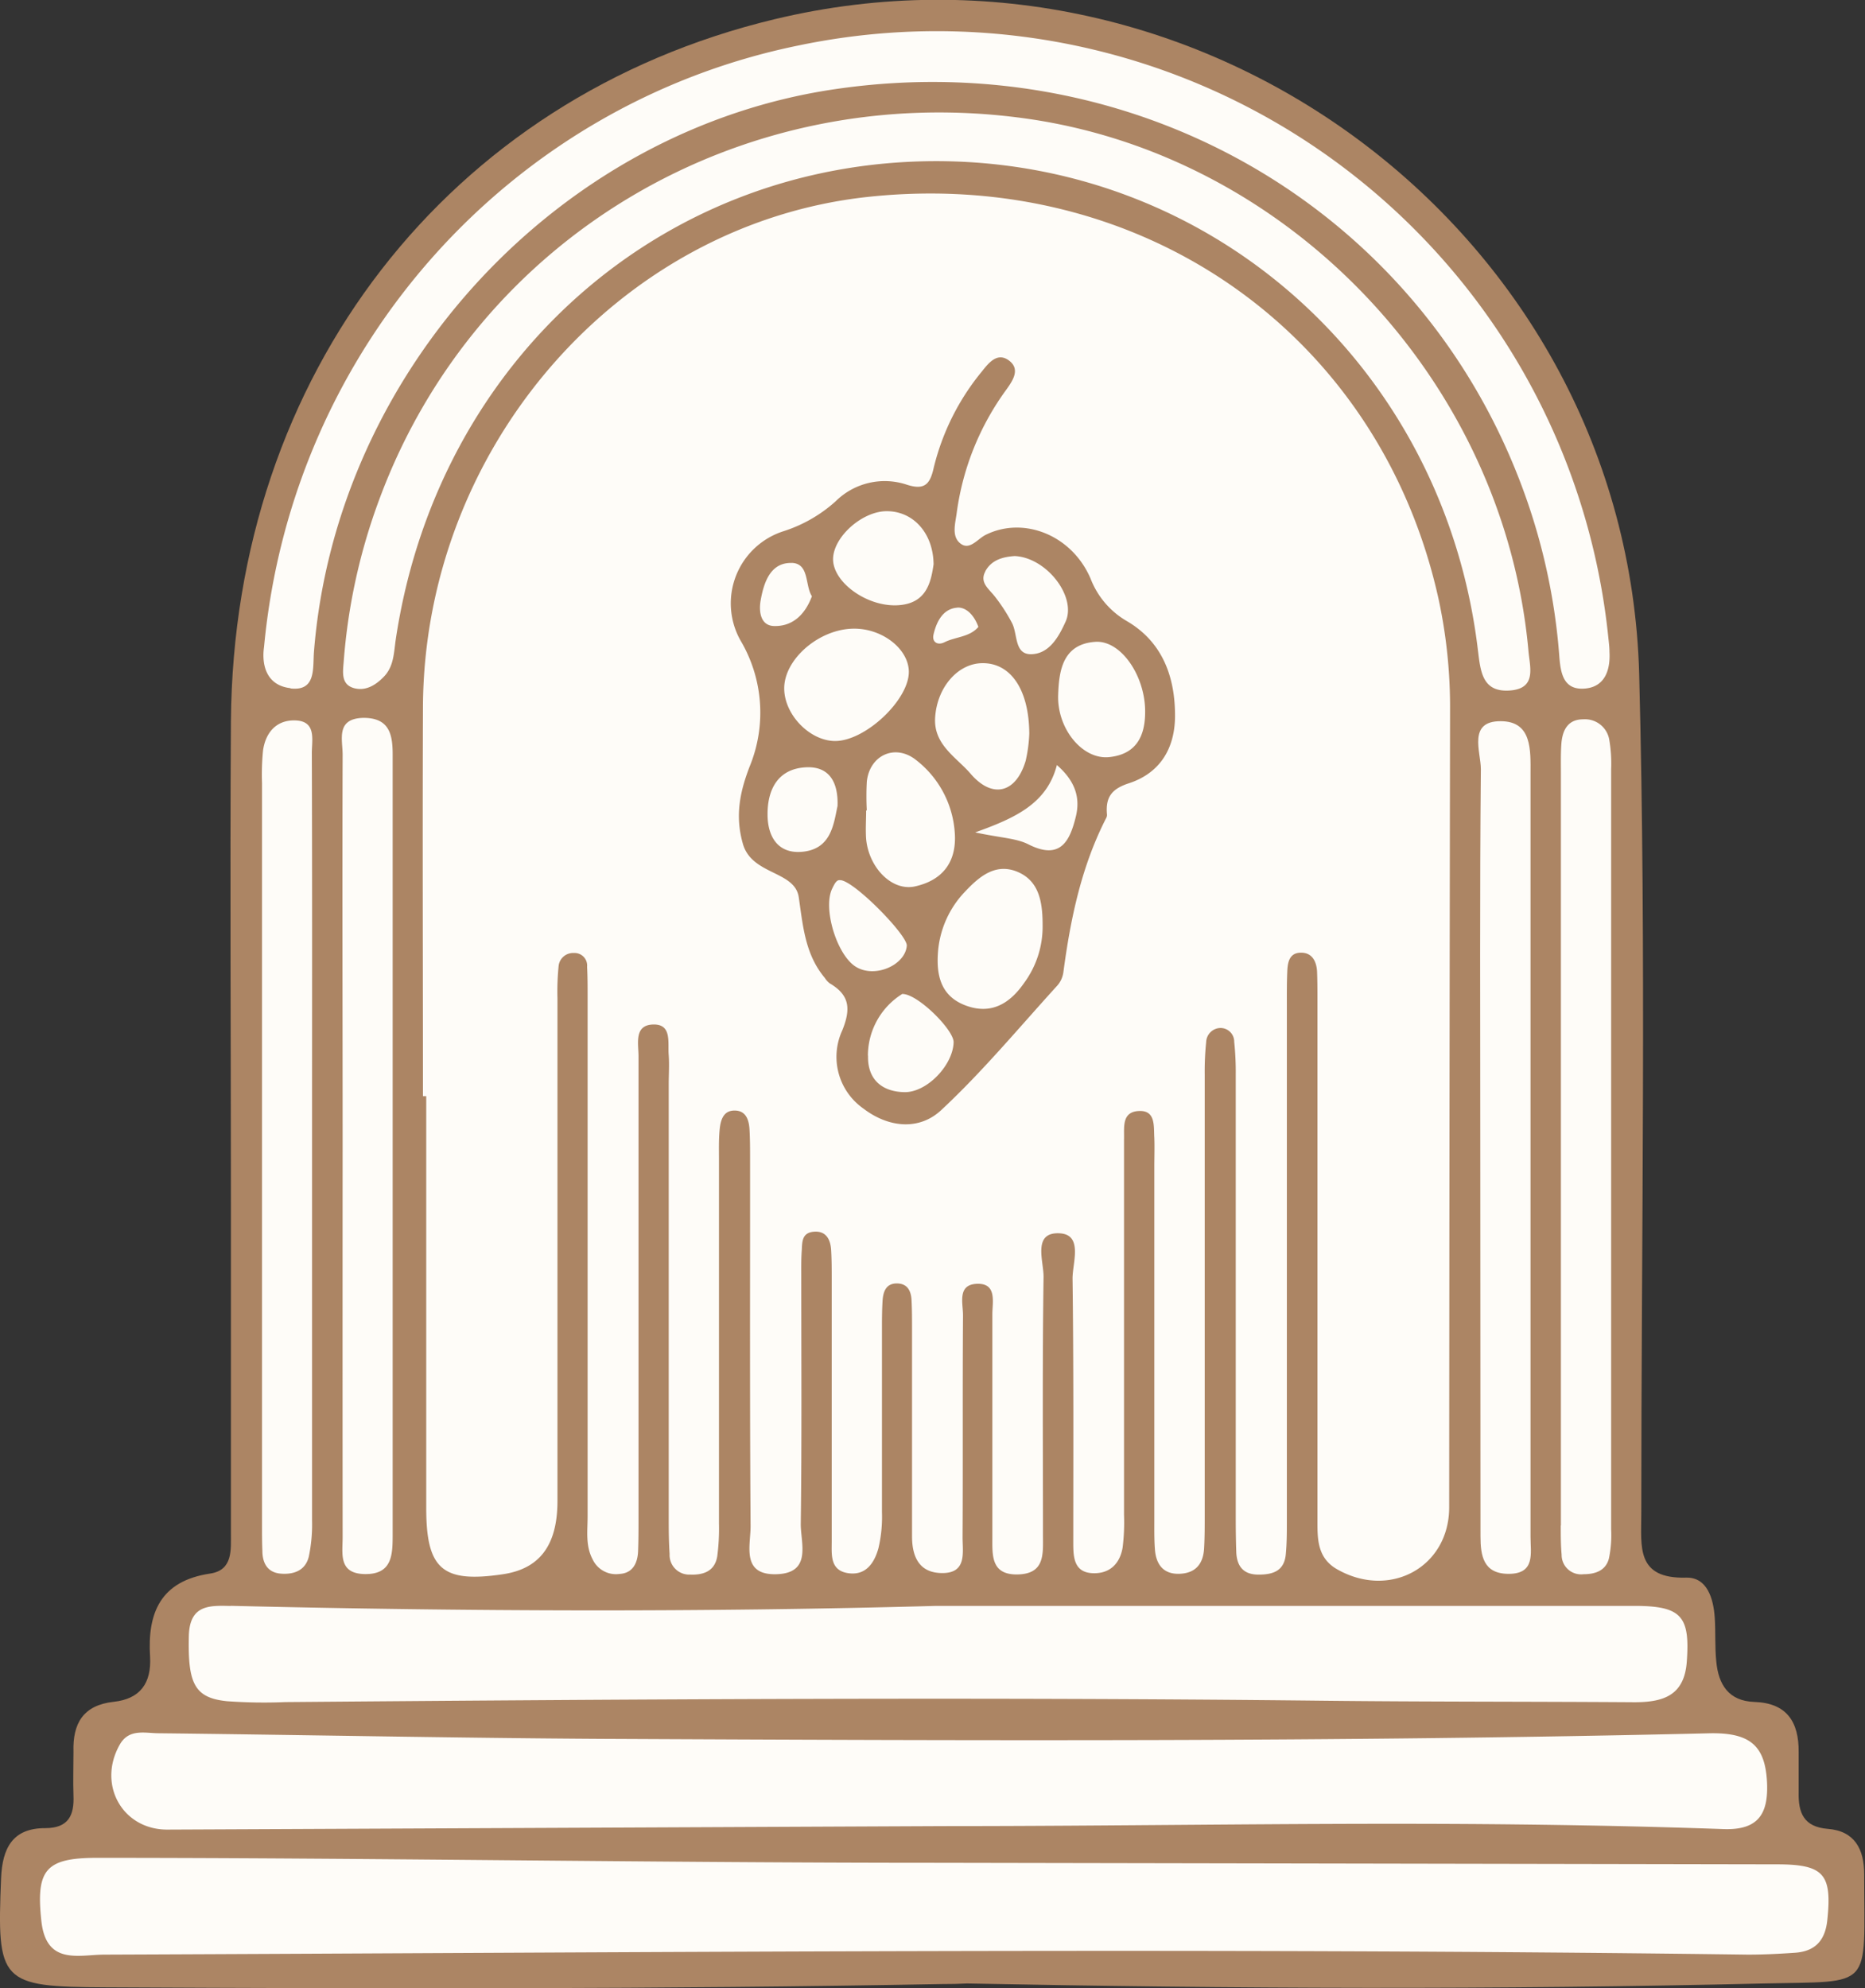
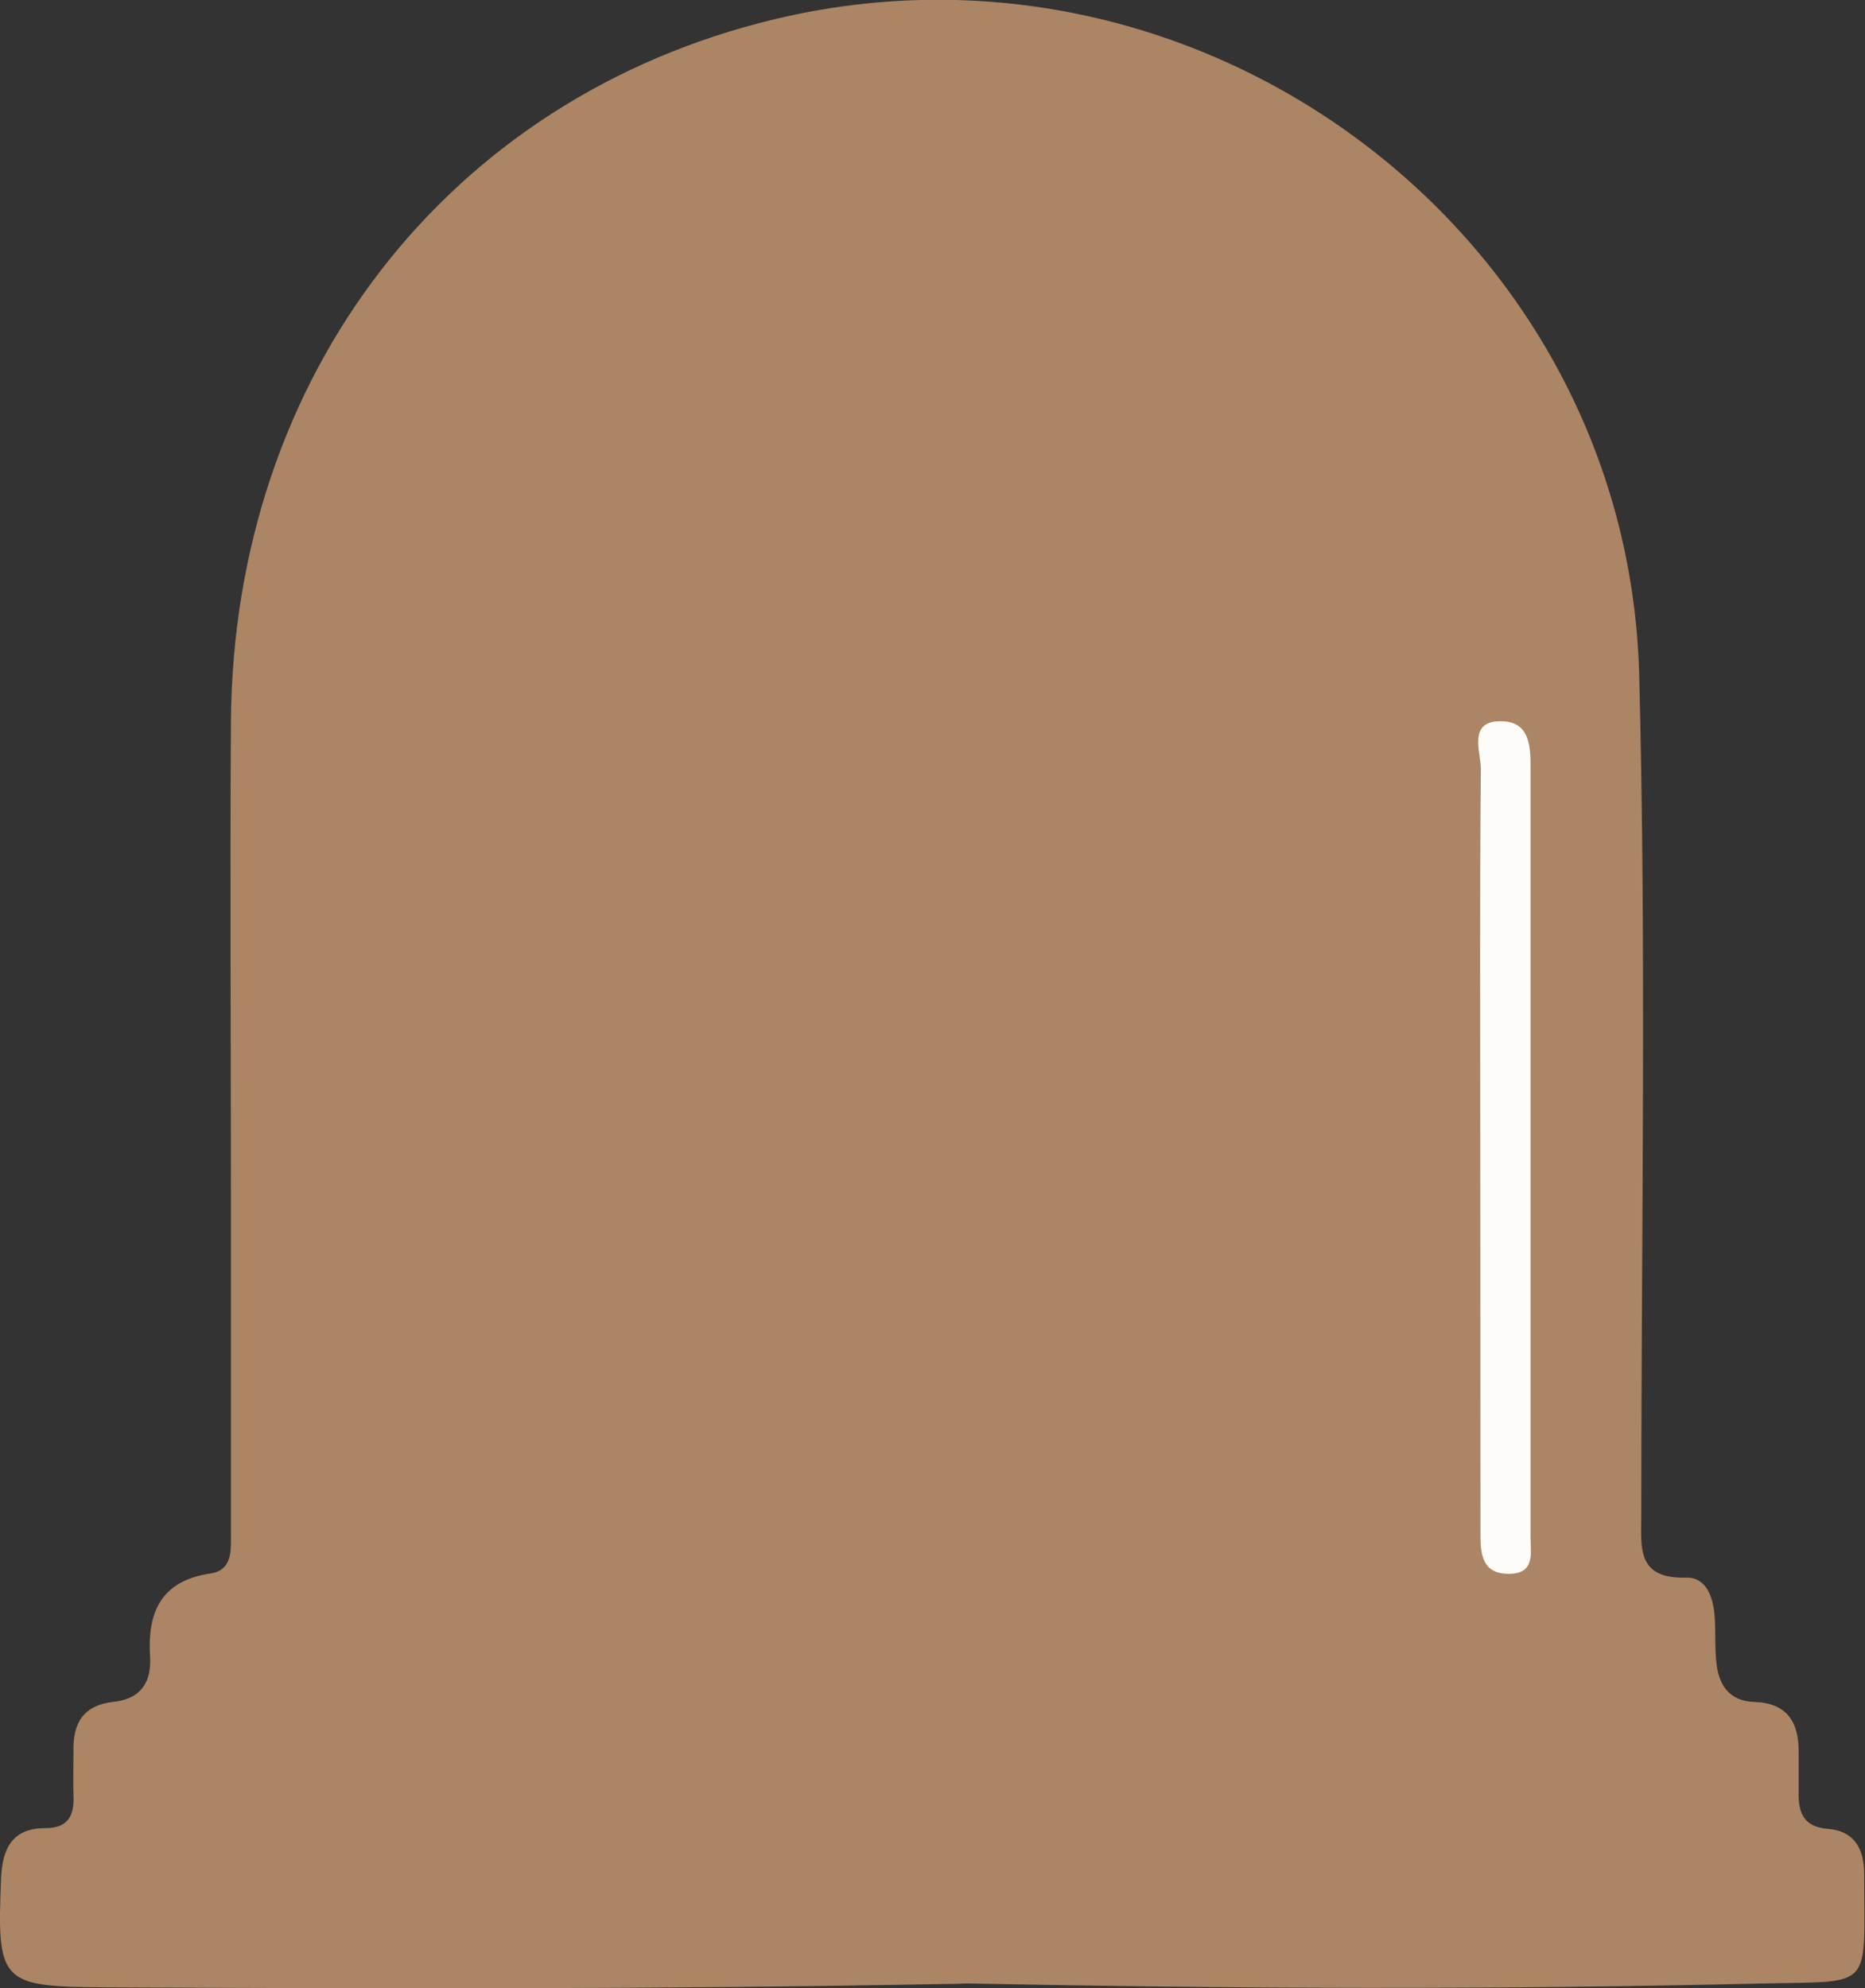
<svg xmlns="http://www.w3.org/2000/svg" id="Layer_1" data-name="Layer 1" viewBox="0 0 256.1 273.04">
  <rect x="0" y="0" width="256.1" height="273.04" fill="#333333" stroke="none" />
  <defs>
    <style>.cls-1{fill:#ac8564;}.cls-2{fill:#fefcf8;}</style>
  </defs>
  <g id="_7fVBAB" data-name="7fVBAB">
    <path class="cls-1" d="M960.79,675.65c-38.3.72-76.61.64-114.92.45-14.44-.07-14.89-.67-14.3-15,.17-4.08,1.56-6.87,6.06-6.86,3.19,0,4-1.76,3.88-4.49-.07-2,0-4,0-6-.12-3.9,1.34-6.4,5.52-6.86,3.64-.39,5.19-2.56,5-6.16-.39-6.06,1.43-10.44,8.25-11.45,3.15-.47,2.84-3.28,2.85-5.58q0-22.74,0-45.47c0-22-.14-44,0-66,.36-47.59,29.88-85.64,74.61-96.39,58.82-14.15,117.11,29.49,118.77,89.9,1,38.45.29,77,.29,115.42,0,4.43-.74,8.86,6.15,8.68,2.9-.08,3.77,2.88,3.94,5.54.13,2,0,4,.21,6,.3,3.14,1.69,5.41,5.24,5.53,4.46.15,6.1,2.76,6.07,6.87,0,1.83,0,3.67,0,5.5-.07,2.84.68,4.79,4,5.06,3.68.28,5,2.78,5,6.23,0,16,1.4,14.66-13.77,15-36.47.87-73,.73-109.42,0C963.12,675.63,962,675.65,960.79,675.65Z" transform="translate(-831.42 -403.19)" />
    <path class="cls-2" d="M1034.69,559.73c0-17-.08-33.94.08-50.92,0-2.37-1.83-6.61,2.73-6.58,4.31,0,4.1,4,4.09,7.2v61.9c0,14.31,0,28.62,0,42.92,0,2.21.69,5.07-3,5.07-3.48,0-3.87-2.49-3.87-5.18Z" transform="translate(-831.42 -403.19)" />
-     <path class="cls-2" d="M889.5,553.72c0-17.83-.07-35.65,0-53.48.18-35.64,26.93-66.27,61-70,37.76-4.11,70.36,18.79,78.44,55.11a70.2,70.2,0,0,1,1.6,15.37q-.09,54.74-.12,109.46c0,8.2-8.13,12.66-15.41,8.5-2.8-1.61-2.68-4.34-2.68-7q0-35.49,0-71c0-1.34,0-2.67-.05-4s-.6-2.73-2.31-2.66c-1.5.05-1.73,1.34-1.78,2.54-.07,1.5-.06,3-.06,4.5q0,35.49,0,71c0,1.5,0,3-.14,4.5-.19,2.38-1.78,2.89-3.86,2.86s-2.9-1.28-2.95-3.19c-.05-1.49-.07-3-.07-4.49q0-30.5,0-61a39.41,39.41,0,0,0-.21-4.48,1.88,1.88,0,0,0-1.92-1.9,2,2,0,0,0-1.93,1.93,39.3,39.3,0,0,0-.2,4.48q0,30.24,0,60.48c0,1.49,0,3-.08,4.49-.1,2.11-1.08,3.47-3.34,3.57s-3.28-1.3-3.42-3.39c-.1-1.33-.08-2.67-.08-4V563.44c0-1.33.05-2.67,0-4-.1-1.59.22-3.82-2.16-3.68s-1.94,2.31-2,3.94c0,1.17,0,2.33,0,3.5q0,24,0,48a28,28,0,0,1-.19,4.49c-.37,2.23-1.77,3.63-4.1,3.54-2.54-.1-2.67-2.12-2.68-4,0-12.16.06-24.32-.1-36.48,0-2.18,1.49-6.09-1.86-6.2-3.66-.13-2.09,3.85-2.12,6-.17,11.83-.08,23.66-.08,35.49,0,2.53.29,5.28-3.47,5.36s-3.47-2.76-3.48-5.24c0-10.16,0-20.33,0-30.49,0-1.66.66-4.27-2.1-4.18s-1.92,2.68-1.93,4.34c-.07,10.16,0,20.33-.06,30.49,0,2.05.59,4.84-2.68,4.89s-4.25-2.23-4.26-5c0-9.49,0-19,0-28.49,0-1.33,0-2.66-.07-4s-.62-2.31-2.09-2.28-1.82,1.22-1.89,2.43-.08,2.33-.08,3.5c0,8.49,0,17,0,25.49a18.85,18.85,0,0,1-.48,4.93c-.55,2-1.72,3.82-4.2,3.43s-2.22-2.57-2.22-4.37q0-18,0-36c0-1.34,0-2.67-.08-4-.09-1.49-.72-2.67-2.41-2.51s-1.55,1.53-1.63,2.68-.06,2.33-.06,3.49c0,11.33.08,22.66-.07,34,0,2.63,1.55,6.72-3.34,6.86s-3.53-4-3.55-6.62c-.12-16.82-.06-33.65-.07-50.48,0-1.33,0-2.66-.08-4s-.51-2.49-1.89-2.57c-1.74-.1-2.1,1.36-2.22,2.74s-.08,2.66-.08,4q0,25,0,50a29.05,29.05,0,0,1-.24,4.48c-.33,2-1.85,2.58-3.71,2.5a2.69,2.69,0,0,1-2.83-2.83c-.1-1.49-.12-3-.12-4.49q0-30,0-60c0-1.33.09-2.67,0-4-.16-1.69.49-4.3-2.15-4.22s-2,2.63-2,4.37q0,31.72,0,63.47c0,1.5,0,3-.06,4.5s-.65,3-2.53,3.11a3.54,3.54,0,0,1-3.71-2c-1-1.88-.69-3.91-.69-5.9q0-35.73,0-71.47c0-1.33,0-2.66-.07-4a1.73,1.73,0,0,0-1.82-1.9,2,2,0,0,0-2.09,1.77,35.18,35.18,0,0,0-.16,4.48q0,34.49,0,69c0,6.11-2.46,9.31-7.47,10.06-8.32,1.24-10.55-.68-10.55-9.1V553.72ZM960.05,659c-38.45,0-76.9-.68-115.35-.68-7.07,0-8.35,1.69-7.6,8.67.66,6.11,5.13,4.63,8.64,4.62,75.24-.29,150.48-1,225.72,0,2.16,0,4.32-.11,6.48-.26,2.72-.2,4.1-1.66,4.4-4.45.67-6.33-.43-7.69-6.93-7.69m-114.35-5.25c23.3,0,46.27-.4,69.57-.3,12.48.06,25,.27,37.44.71,4.84.18,6.17-2.14,6-6.32-.23-5.14-2.3-7-8.13-6.83-50.59,1.2-101.19,1-151.79.76-20.31-.12-40.61-.54-60.91-.77-1.9,0-4.11-.68-5.38,1.57-3.1,5.48.37,11.66,6.52,11.66m8.71-30.71c-2.92-.07-5.65-.19-5.74,4.17-.14,6.43.74,8.46,5.25,8.91a70.94,70.94,0,0,0,8,.12c47.43-.39,94.87-.71,142.31-.19,14.31.16,28.63.11,42.94.21,3.94,0,6.87-.89,7.2-5.59.45-6.23-.72-7.64-7.21-7.64q-47.94,0-95.87,0C927.65,624.61,895.36,624.48,863.08,623.71Zm8.22-126c3.53.41,3.05-2.76,3.22-5,3.05-38.8,33.9-72,72-77.36,41.3-5.87,79.88,16.69,94,54.95a84.37,84.37,0,0,1,5,22.83c.17,2.3.48,4.74,3.33,4.61s3.72-2.42,3.57-5.06c0-.66-.09-1.33-.16-2A92.7,92.7,0,0,0,941,409.45c-39.44,8.08-69.45,41.36-73.32,82.56C867.31,494.59,868.06,497.33,871.3,497.69Zm163.09-5c.34,2.92.72,5.56,4.39,5.28s2.71-3.2,2.52-5.38c-3.31-37-32.69-68.1-69.08-73.17-38.76-5.41-75.34,16.16-88.71,52.27A81.28,81.28,0,0,0,878.62,494c-.11,1.46-.44,3.25,1.53,3.72,1.56.37,2.92-.49,4-1.62,1.37-1.43,1.35-3.31,1.62-5.13,5.77-38.43,36.64-65.69,74.33-65.65C998.34,425.39,1029.87,453.93,1034.39,492.68ZM878.47,614.3c0,2.23-.61,5,3.06,5.05s3.8-2.54,3.81-5.17q0-53.7,0-107.41c0-2.78-.49-5-4-5-3.86.08-2.86,3-2.87,5.09-.06,17.82,0,35.64,0,53.45Q878.45,587.34,878.47,614.3Zm167.27-1.62c0,1.33,0,2.67.12,4a2.67,2.67,0,0,0,3,2.69c1.63,0,3.07-.49,3.5-2.18a15.86,15.86,0,0,0,.3-4q0-52.19,0-104.37a19.4,19.4,0,0,0-.25-4,3.38,3.38,0,0,0-3.58-2.85c-2.11,0-2.84,1.47-3,3.29-.1,1.32-.07,2.66-.07,4V612.68ZM874.24,506.59c0-1.82.69-4.48-2.45-4.47-2.48,0-3.91,1.72-4.25,4.13a33.58,33.58,0,0,0-.14,4.49q0,51,0,101.9c0,1.17,0,2.34.05,3.5,0,1.67.68,3,2.52,3.15s3.41-.46,3.86-2.36a21.48,21.48,0,0,0,.44-4.94q0-26,0-52C874.27,542.22,874.3,524.4,874.24,506.59Z" transform="translate(-831.42 -403.19)" />
-     <path class="cls-1" d="M992.77,501.07c.12,4.7-1.93,8.25-6.35,9.69-2.44.79-3.17,2-3,4.19a.93.93,0,0,1-.06.5c-3.44,6.68-4.94,13.9-5.92,21.27a3.5,3.5,0,0,1-.82,1.8c-5.27,5.79-10.29,11.85-16,17.16-3,2.76-7.17,2.39-10.63-.25a8.67,8.67,0,0,1-2.91-10.74c1.21-3,1-4.86-1.72-6.46a2.81,2.81,0,0,1-.67-.74c-2.72-3.24-3-7.11-3.59-11.12-.57-3.63-6.45-3-7.67-7.31-1.09-3.82-.42-7.11.94-10.63a19.44,19.44,0,0,0-1.26-17.28,10.4,10.4,0,0,1,5.87-15,19.6,19.6,0,0,0,7.18-4.11,9.57,9.57,0,0,1,9.75-2.3c2.43.79,3.21,0,3.72-2.28a33,33,0,0,1,6.64-13.28c.94-1.19,2.12-2.65,3.69-1.49s.6,2.68-.31,3.95a37,37,0,0,0-6.85,16.94c-.18,1.44-.77,3.26.51,4.25s2.35-.65,3.48-1.2c5.17-2.56,11.79,0,14.38,6a11.53,11.53,0,0,0,5,5.86C990.81,491.2,992.69,495.73,992.77,501.07Zm-21.84,21.76c-2.91-1.08-5.08.79-6.92,2.73a13.46,13.46,0,0,0-3.79,8.42c-.23,3.17.4,6,3.78,7.28,3.56,1.34,6.12-.3,8.06-3.1a13.05,13.05,0,0,0,2.53-8C974.59,526.81,974,524,970.93,522.83Zm-14.71-27.46c-.08-3.09-3.63-5.86-7.51-5.85-4.8,0-9.69,4.24-9.6,8.31.07,3.58,3.56,7.12,7,7.12C950.29,504.94,956.31,499.23,956.22,495.37Zm-5.86,19.07c0,1.32-.1,2.65,0,4,.39,3.94,3.55,7.16,6.69,6.48,3.92-.86,5.84-3.5,5.46-7.61a13.77,13.77,0,0,0-5.27-9.73c-2.86-2.3-6.39-.72-6.79,2.94a37.35,37.35,0,0,0,0,4Zm16-20.18c-3.4,0-6.28,3.32-6.53,7.5-.22,3.7,2.91,5.41,4.87,7.68,3,3.5,6.24,2.66,7.56-1.76a19.82,19.82,0,0,0,.5-3.72C972.73,497.83,970.17,494.23,966.34,494.26Zm15.48-2.93c-4.4.29-5,3.81-5.11,7.21-.21,4.65,3.3,9,7,8.62s4.95-2.85,4.94-6.25C988.68,496,985.35,491.09,981.82,491.33Zm-28.75-17.94c-3.3.06-7.14,3.47-7.27,6.45-.14,3.2,4.52,6.66,8.8,6.47,4-.18,4.63-3.09,5-5.63C959.56,476.27,956.7,473.32,953.07,473.39Zm-2.47,74.78c-.09,3.15,1.8,4.92,4.95,5s6.74-3.75,6.8-6.87c0-1.72-5-6.69-7.06-6.61A10,10,0,0,0,950.6,548.17Zm16.12-66.53c-.84,1.51.42,2.37,1.24,3.4a23.81,23.81,0,0,1,2.41,3.71c.79,1.51.3,4.26,2.56,4.28,2.52,0,3.84-2.35,4.8-4.48,1.53-3.4-2.6-8.8-7-9C969.26,479.66,967.62,480,966.72,481.64ZM942.1,508.56c-3.88.19-5.3,3.08-5.28,6.49,0,2.86,1.3,5.38,4.67,5.12,4.07-.32,4.4-3.78,4.94-6.3C946.55,510.29,945.05,508.41,942.1,508.56Zm3.6,16.65c-1.32,2.69.62,9.12,3.24,10.74s6.79-.22,7-2.89c.11-1.44-7.42-9.12-9.19-9C946.28,524,946,524.6,945.7,525.21Zm19.63-7.71c3.53.76,5.63.79,7.31,1.64,4.38,2.22,5.69-.44,6.51-3.8.62-2.51,0-4.83-2.6-7.09C975.19,513.52,970.91,515.5,965.33,517.5Zm-25.19-37c-2.94-.09-3.85,2.71-4.28,5.21-.25,1.48,0,3.41,1.87,3.45,2.43.06,4.2-1.45,5.18-4.09C941.94,483.57,942.58,480.57,940.14,480.49Zm22.73,6.14c-2,.14-2.88,2-3.27,3.73-.21,1,.58,1.5,1.55,1,1.51-.74,3.44-.69,4.62-2.09C965.2,487.68,964.1,486.55,962.87,486.63Z" transform="translate(-831.42 -403.19)" />
  </g>
</svg>